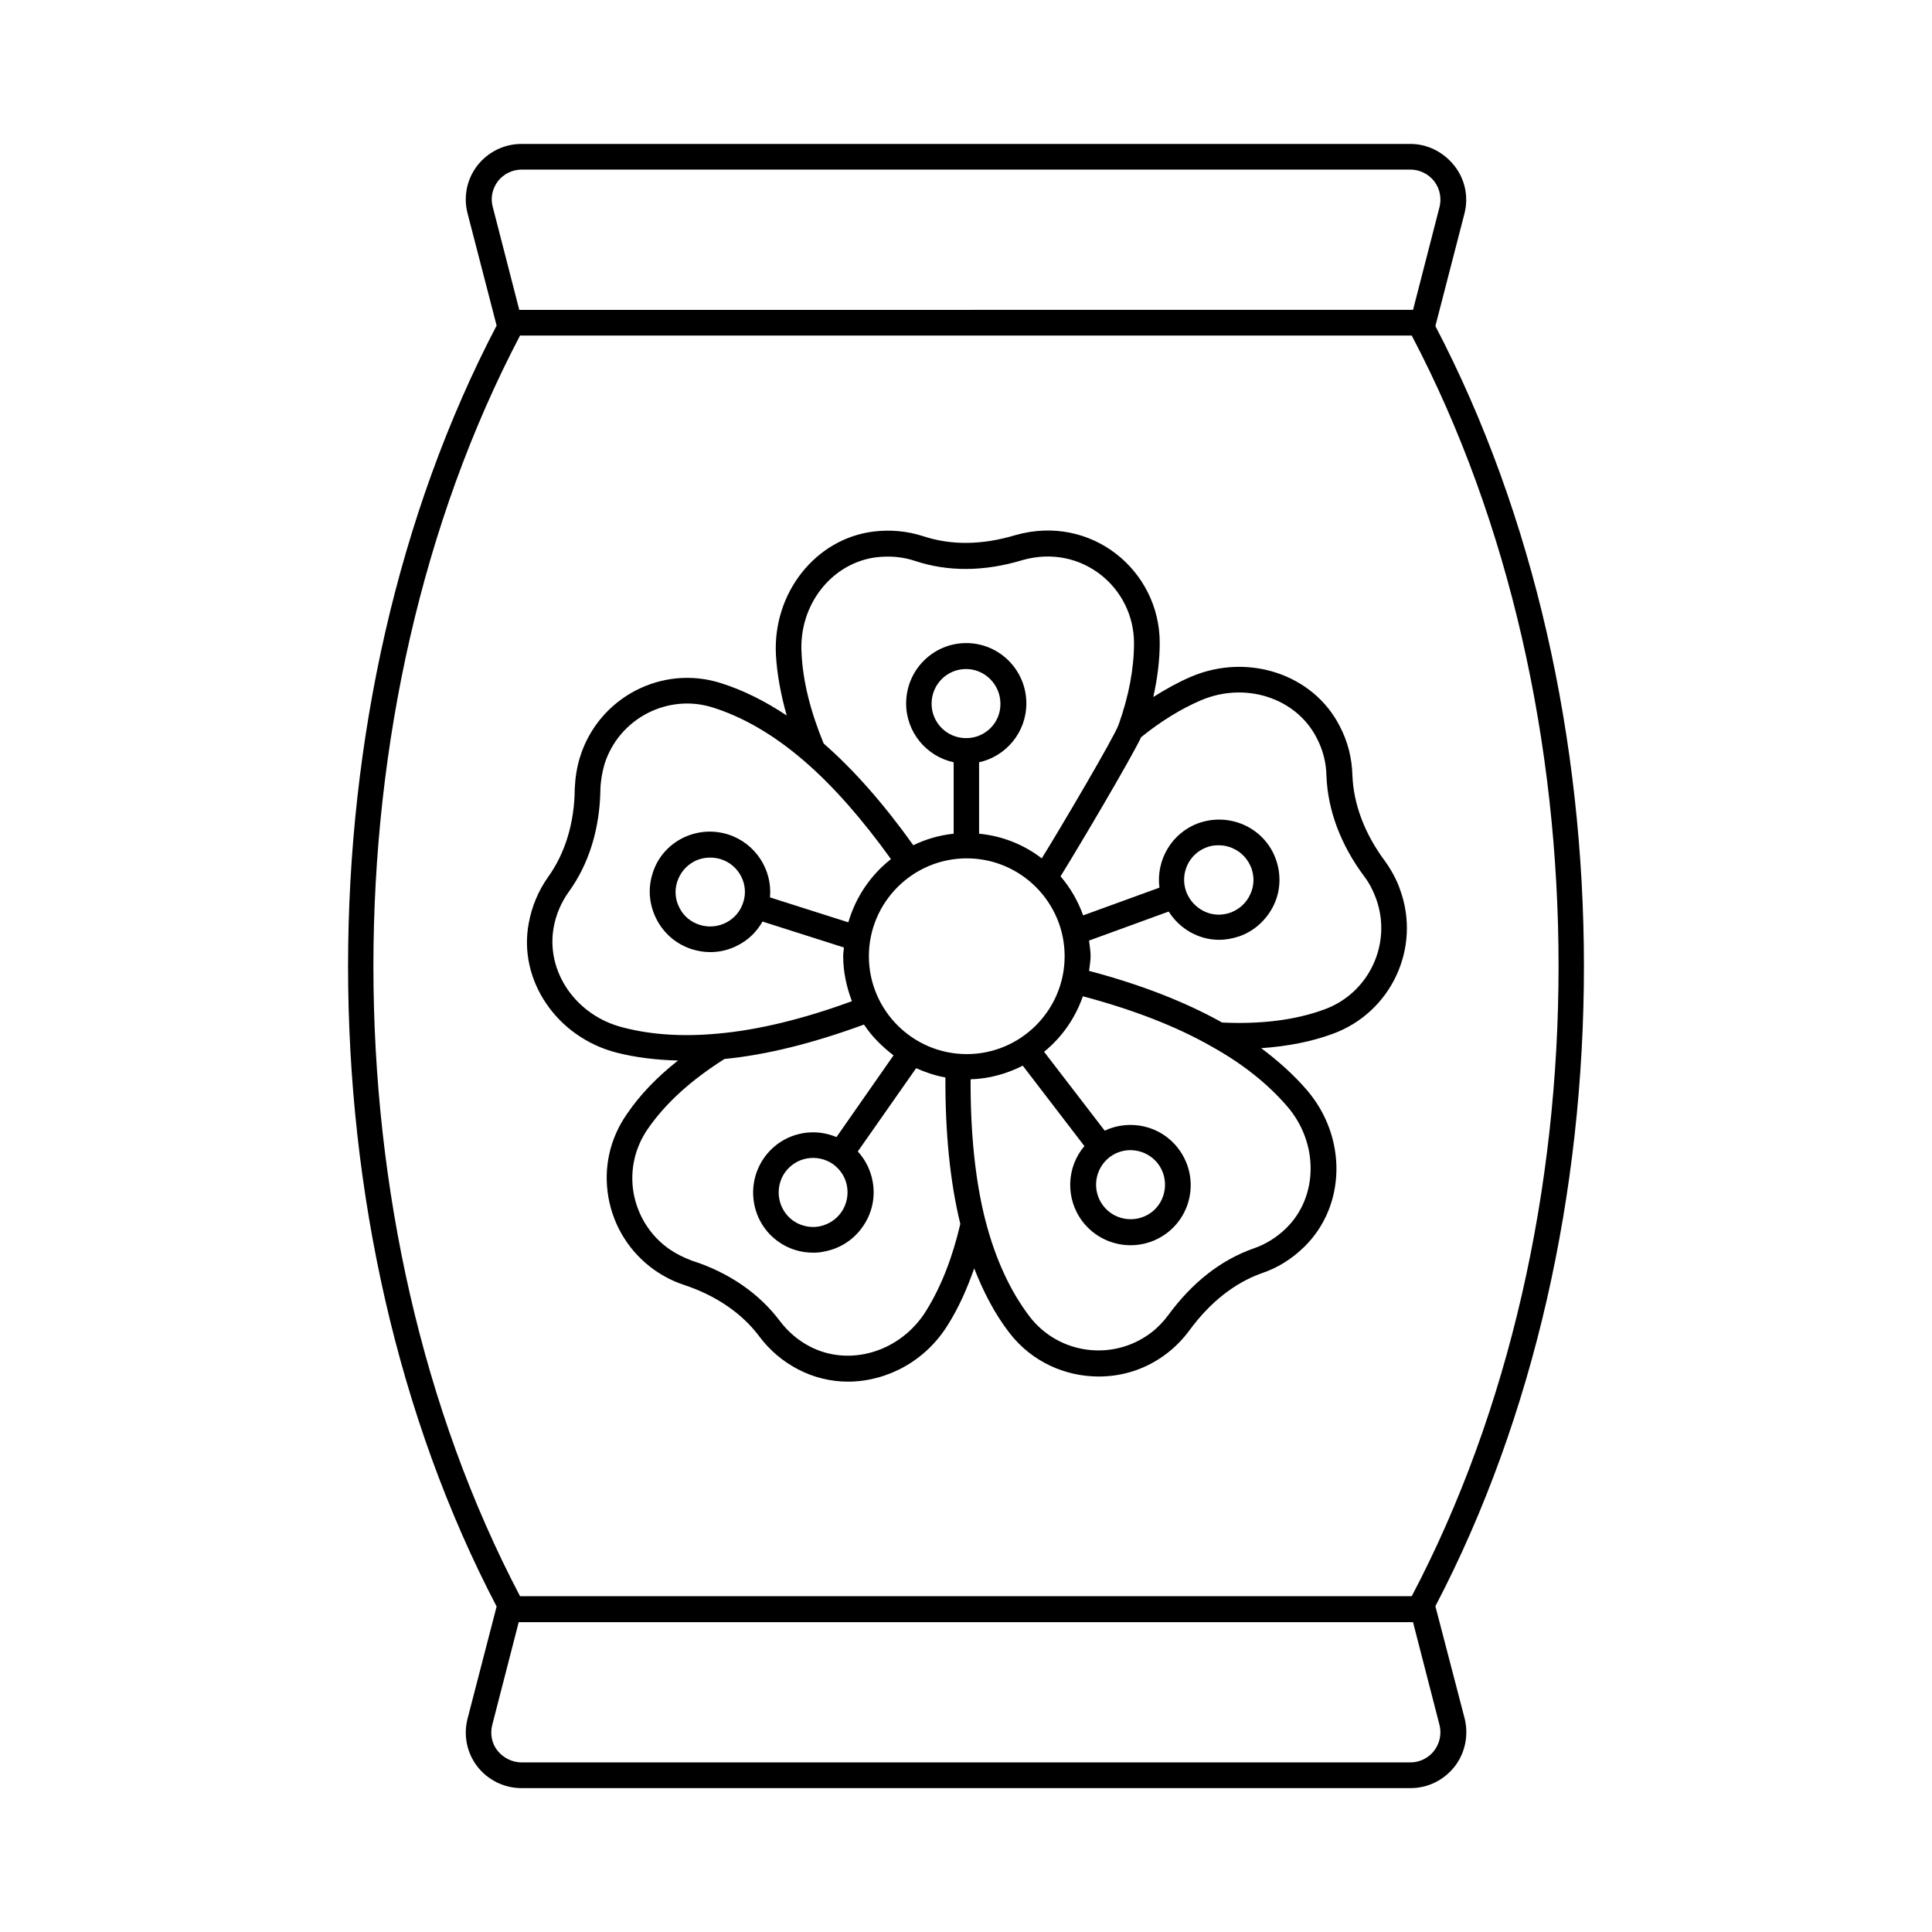
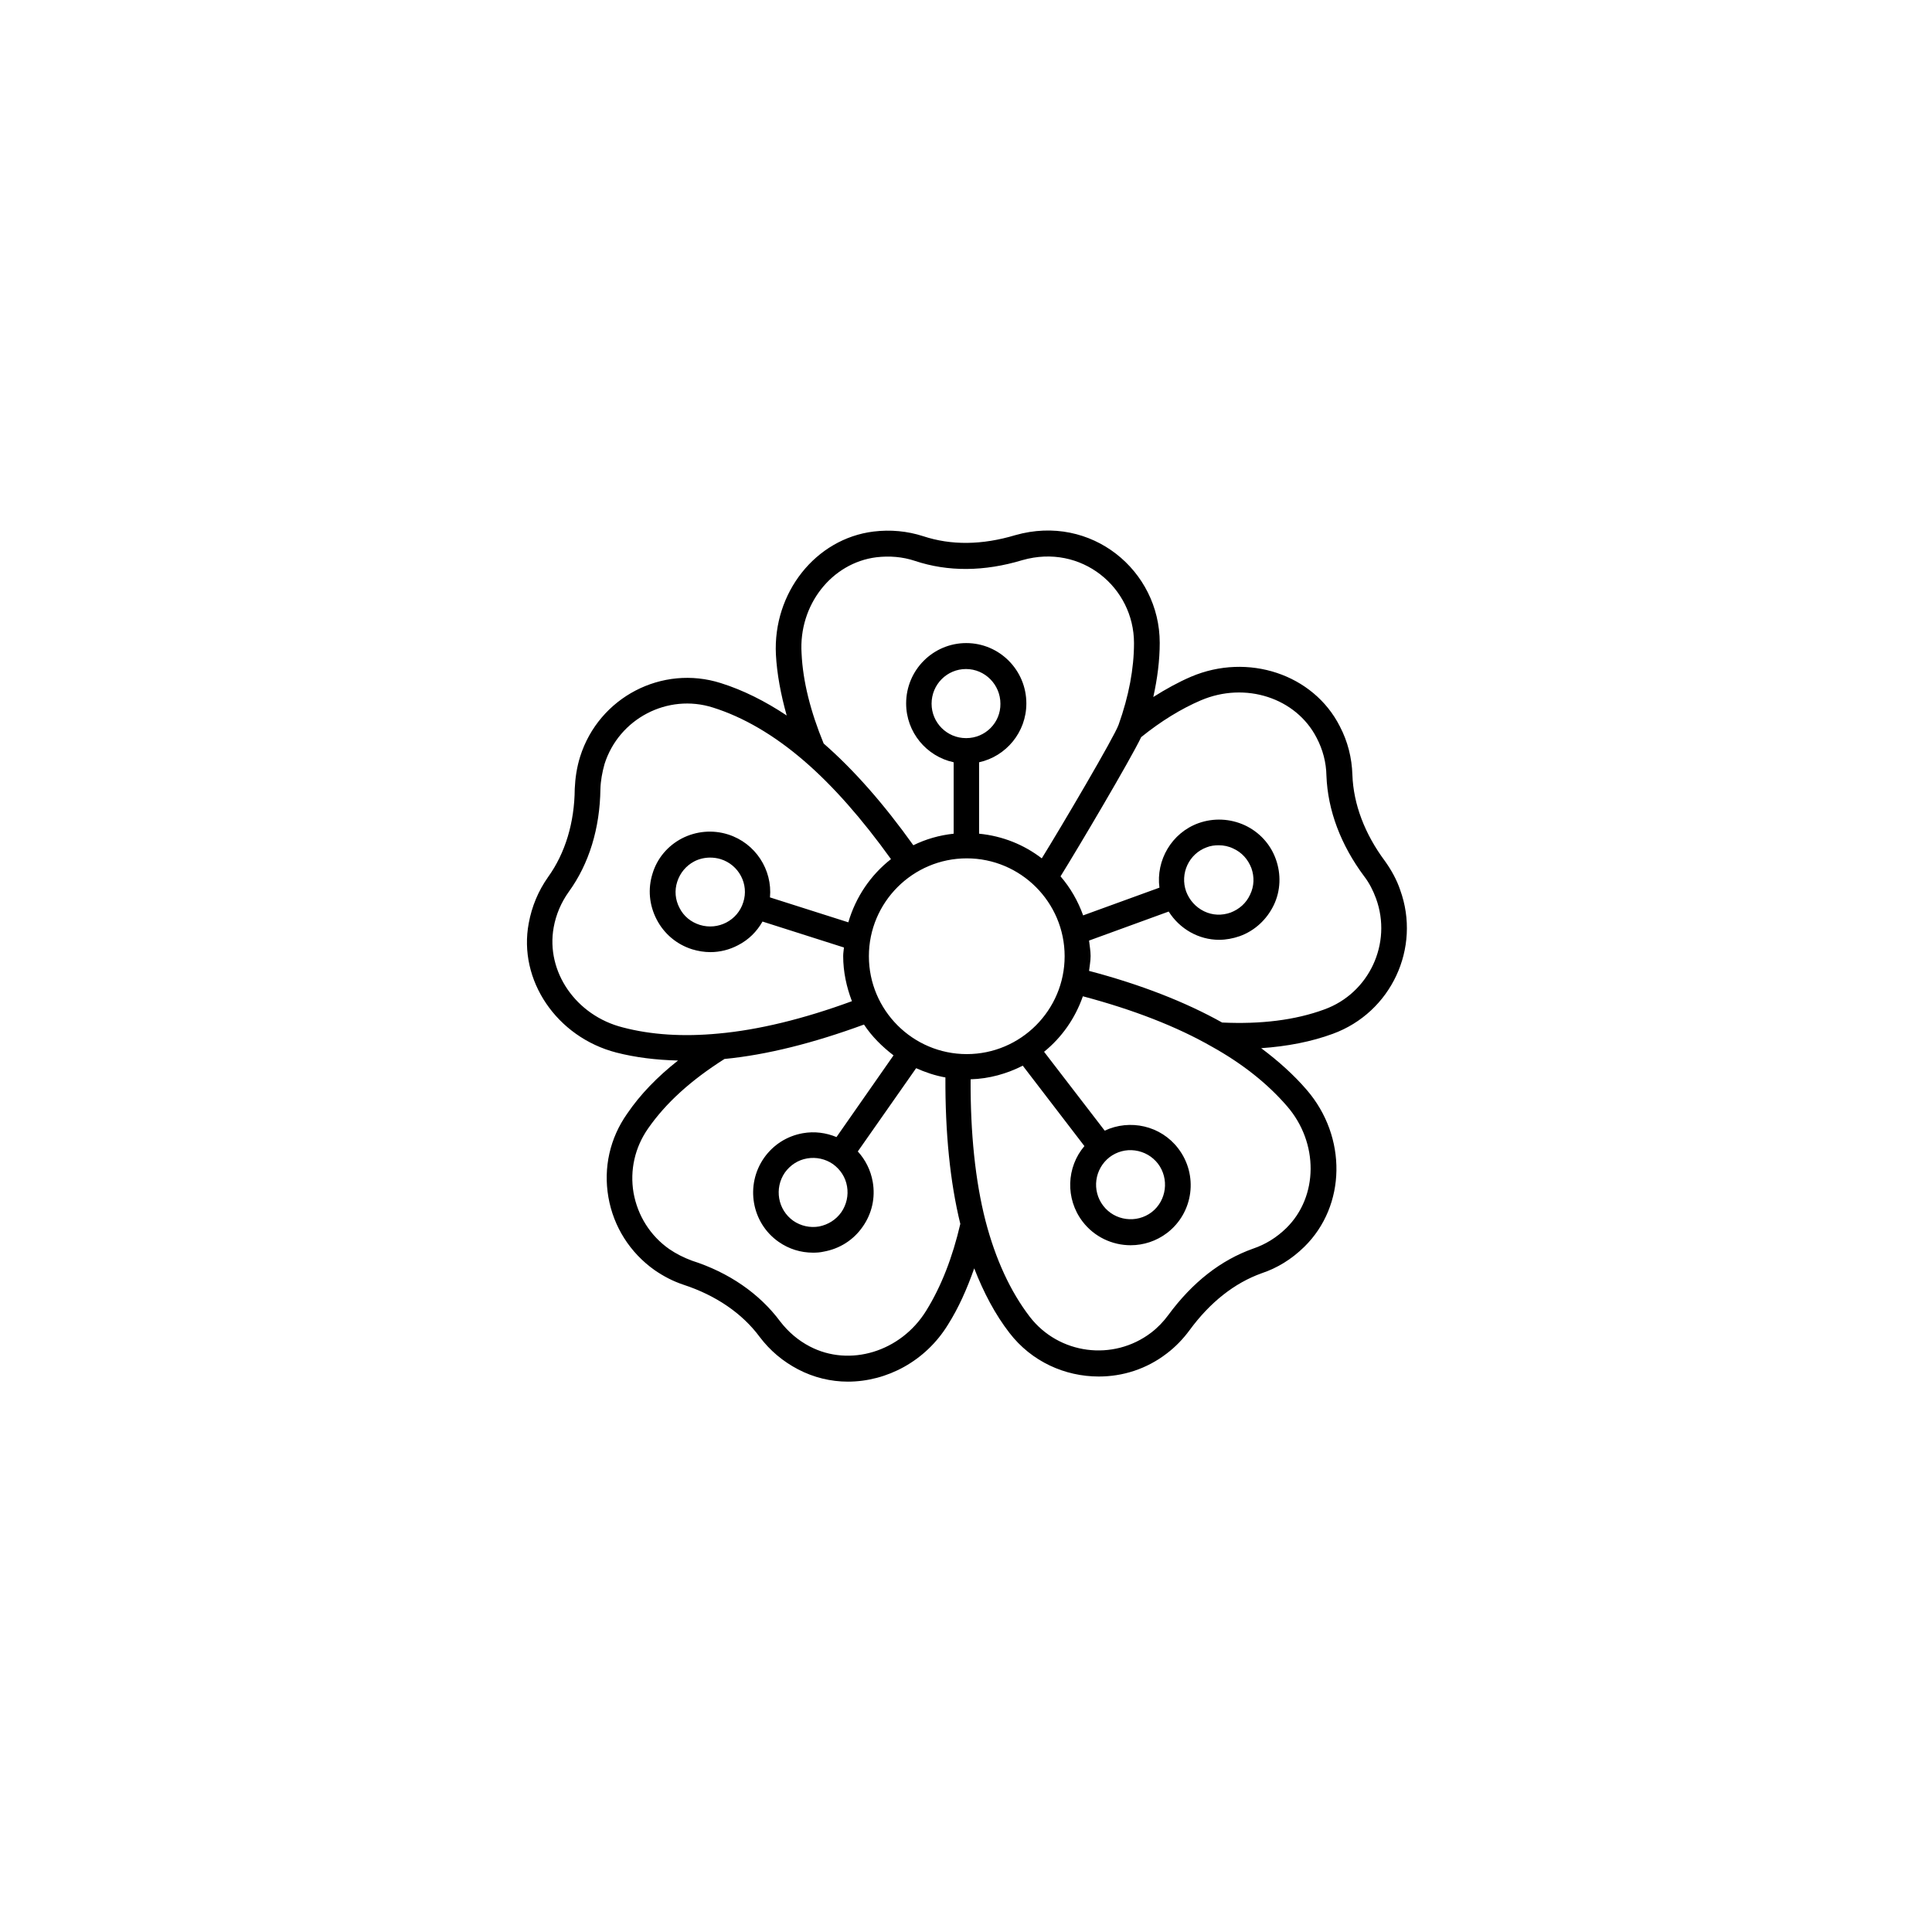
<svg xmlns="http://www.w3.org/2000/svg" fill="#000000" width="800px" height="800px" version="1.1" viewBox="144 144 512 512">
  <g>
-     <path d="m524.39 569.66c52.492-100.29 52.492-238.83 0-339.25l7.691-29.754c1.156-4.426 0.203-9.121-2.656-12.73s-7.078-5.785-11.641-5.785h-235.57c-4.629 0-8.852 2.109-11.711 5.719-2.793 3.609-3.746 8.305-2.586 12.73l7.691 29.684c-52.492 100.42-52.492 239.17 0 339.46l-7.691 29.684c-1.156 4.426-0.203 9.121 2.586 12.73 2.793 3.609 7.152 5.723 11.711 5.723h235.57c4.629 0 8.852-2.109 11.711-5.719 2.793-3.609 3.746-8.305 2.656-12.73zm-248.43-377.65c1.496-1.906 3.812-3.066 6.262-3.066h235.57c2.449 0 4.766 1.156 6.262 3.062 1.496 1.906 2.043 4.492 1.43 6.875l-7.012 27.234-236.86 0.004-7.012-27.234c-0.68-2.383-0.137-4.902 1.363-6.875zm5.856 40.918h236.31c51.879 98.719 51.879 235.5 0 334.08l-236.31-0.004c-51.812-98.582-51.812-235.29 0-334.08zm242.23 375.06c-1.496 1.906-3.812 3.066-6.262 3.066h-235.57c-2.449 0-4.766-1.156-6.332-3.062-1.566-1.906-2.043-4.492-1.43-6.875l7.012-27.234h237l7.012 27.234c0.613 2.379 0.07 4.898-1.43 6.871z" />
    <path d="m307.34 422.94c5.039 1.293 10.555 1.973 16.34 2.109-5.516 4.356-10.008 8.988-13.48 14.094-4.562 6.469-6.332 14.297-4.969 22.125s5.719 14.707 12.254 19.336c2.383 1.633 4.832 2.926 7.691 3.879 8.512 2.793 15.523 7.559 20.152 13.82 2.723 3.609 6.129 6.469 10.145 8.578 4.152 2.18 8.715 3.269 13.207 3.269 10.348 0 20.629-5.445 26.551-15.113 2.793-4.426 5.039-9.465 6.945-14.91 2.519 6.469 5.582 12.254 9.328 17.09 5.856 7.625 14.707 11.574 23.691 11.574 6.332 0 12.664-1.973 18.043-6.129 2.246-1.703 4.289-3.812 5.992-6.129 5.445-7.422 11.914-12.527 19.133-15.113 4.086-1.363 7.898-3.676 11.301-7.012 11.098-10.895 11.371-29.141 0.613-41.598-3.402-3.949-7.488-7.625-12.051-11.031 6.875-0.477 13.277-1.703 18.996-3.812 15.453-5.652 23.422-22.738 17.836-38.125-0.887-2.656-2.316-5.242-4.016-7.625-5.379-7.215-8.375-15.113-8.645-22.875-0.137-4.492-1.227-8.852-3.336-12.867-7.012-13.82-24.375-19.539-39.418-13.141-3.336 1.43-6.672 3.269-10.008 5.379 1.09-4.902 1.703-9.734 1.703-14.367 0-19.133-18.109-34.246-38.262-28.527-8.852 2.656-17.02 2.723-24.441 0.273-4.223-1.363-8.645-1.77-13.141-1.227-15.387 1.906-26.688 16.273-25.871 32.613 0.273 5.106 1.293 10.555 2.859 16.137-5.719-3.812-11.574-6.738-17.43-8.578-15.59-4.969-32.34 3.746-37.309 19.473-0.887 2.859-1.293 5.582-1.43 8.512-0.066 8.988-2.519 17.09-7.082 23.422-2.586 3.676-4.289 7.762-5.106 12.188-2.867 15.109 7.414 30.223 23.211 34.309zm82.105 68.422c-6.738 10.895-20.289 14.977-30.84 9.465-3.133-1.633-5.719-3.879-7.828-6.606-5.516-7.422-13.617-13.004-23.422-16.137-2.18-0.816-4.086-1.77-5.992-3.062-5.039-3.539-8.375-8.852-9.465-14.91-1.02-5.992 0.34-12.051 3.879-17.09 4.699-6.738 11.301-12.73 20.219-18.383 11.234-1.09 23.625-4.223 36.969-9.121 2.109 3.199 4.832 5.856 7.828 8.168l-15.113 21.648c-2.793-1.156-5.856-1.566-8.918-1.02-4.223 0.75-7.828 3.062-10.281 6.535-5.039 7.215-3.336 17.227 3.879 22.262 2.723 1.906 5.856 2.859 9.121 2.859 0.953 0 1.906-0.066 2.793-0.273 4.223-0.75 7.898-3.062 10.348-6.606 2.449-3.473 3.402-7.691 2.656-11.914-0.543-3.062-1.906-5.785-3.949-8.035l15.453-22.059c2.449 1.09 5.039 1.973 7.762 2.449-0.066 14.637 1.227 27.711 3.949 38.809-2.035 8.793-5.031 16.555-9.047 23.02zm10.758-119.89c14.297 0 25.938 11.641 25.938 25.938s-11.641 25.938-25.938 25.938-25.938-11.641-25.938-25.938c-0.004-14.297 11.641-25.938 25.938-25.938zm-0.137-31.863s-0.066 0 0 0h-0.066c-5.039 0-9.121-4.086-9.121-9.121 0-5.106 4.086-9.191 9.121-9.191 5.039 0 9.121 4.152 9.121 9.191 0.07 5.035-4.016 9.121-9.055 9.121zm-35.336 112.88c1.973 1.43 3.336 3.473 3.746 5.922 0.41 2.383-0.137 4.832-1.496 6.809-1.43 2.043-3.539 3.336-5.922 3.812-2.383 0.41-4.832-0.137-6.809-1.496-4.152-2.926-5.106-8.645-2.246-12.801 1.43-1.973 3.473-3.336 5.922-3.746 2.379-0.406 4.832 0.141 6.805 1.5zm120.37-15.316c8.375 9.668 8.305 23.898-0.203 32.27-2.656 2.586-5.582 4.356-8.781 5.445-8.645 3.062-16.137 8.988-22.469 17.566-1.293 1.77-2.859 3.402-4.562 4.699-10.078 7.691-24.508 5.785-32.203-4.223-5.106-6.672-9.055-15.184-11.711-25.395-2.723-10.621-4.016-23.285-3.949-37.512 4.969-0.137 9.668-1.496 13.82-3.609l16.34 21.309c-4.766 5.582-5.106 13.957-0.477 20.016 3.133 4.086 7.898 6.262 12.73 6.262 3.402 0 6.809-1.09 9.668-3.269 7.012-5.379 8.305-15.387 2.926-22.398-4.629-6.059-12.801-7.828-19.473-4.699l-16.066-20.902c4.699-3.812 8.238-8.852 10.281-14.707 13.344 3.539 24.918 8.035 34.176 13.344 8.105 4.504 14.777 9.812 19.953 15.805zm-40.305 11.711c2.449 0.34 4.562 1.566 6.059 3.473 3.062 4.016 2.316 9.805-1.633 12.867-4.016 3.062-9.805 2.316-12.867-1.703-3.062-4.016-2.316-9.734 1.703-12.867 1.902-1.43 4.289-2.109 6.738-1.77zm17.43-119.28c11.777-5.039 25.258-0.68 30.707 9.941 1.633 3.133 2.519 6.469 2.586 10.008 0.34 9.191 3.812 18.383 10.008 26.688 1.363 1.77 2.383 3.812 3.133 5.856 4.356 11.914-1.84 25.121-13.684 29.41-7.762 2.859-16.883 3.949-27.098 3.473-9.734-5.445-21.582-10.078-35.266-13.684 0.137-1.293 0.41-2.586 0.41-3.949 0-1.43-0.273-2.723-0.41-4.086l21.105-7.691c2.926 4.629 7.965 7.488 13.344 7.488 1.84 0 3.676-0.34 5.445-0.953 4.016-1.43 7.215-4.426 9.055-8.238s1.973-8.238 0.543-12.188c-1.43-4.016-4.426-7.215-8.238-8.988-3.879-1.77-8.238-1.973-12.254-0.543-7.148 2.586-11.301 9.871-10.348 17.09l-20.219 7.352c-1.363-3.812-3.402-7.352-5.992-10.348 4.699-7.559 18.52-30.91 21.379-36.902 5.238-4.219 10.551-7.488 15.793-9.734zm-3.883 50.652c-1.703-4.766 0.75-10.008 5.445-11.711 1.02-0.41 2.109-0.543 3.199-0.543 1.293 0 2.656 0.273 3.879 0.887 2.246 1.02 3.879 2.859 4.766 5.176 0.816 2.316 0.75 4.766-0.34 7.012-1.02 2.246-2.859 3.879-5.176 4.766-2.316 0.816-4.766 0.75-7.012-0.34-2.242-1.094-3.875-2.93-4.762-5.246zm-82.105-88.574c3.473-0.41 6.945-0.137 10.211 0.953 8.781 2.926 18.383 2.859 28.527-0.203 15.59-4.426 29.547 7.215 29.547 21.992 0 6.738-1.363 14.023-4.086 21.648-1.09 3.133-15.25 27.164-20.355 35.402-4.699-3.609-10.348-5.922-16.613-6.535v-18.926c7.148-1.566 12.527-7.965 12.527-15.59 0-8.852-7.148-16-15.93-16s-15.93 7.148-15.93 16c0 7.625 5.379 14.023 12.594 15.59v18.926c-3.812 0.41-7.352 1.43-10.688 3.062-7.828-10.961-15.797-20.016-23.762-26.961-3.473-8.441-5.516-16.477-5.856-23.898-0.816-12.797 7.965-23.965 19.812-25.461zm-85.512 98.105c0.613-3.402 1.973-6.606 4.016-9.465 5.379-7.422 8.238-16.816 8.375-27.234 0.066-2.18 0.477-4.426 1.09-6.606 3.812-12.051 16.75-18.789 28.73-14.977 8.035 2.519 16.203 7.285 24.102 14.094 7.691 6.606 15.453 15.453 23.078 26.074-5.379 4.223-9.328 10.008-11.301 16.75l-20.766-6.606c0.68-7.285-3.812-14.367-11.098-16.68-4.086-1.293-8.441-0.887-12.188 1.02-3.812 1.973-6.606 5.309-7.828 9.328-1.293 4.086-0.887 8.375 1.09 12.188 1.973 3.812 5.309 6.606 9.395 7.898 1.566 0.477 3.199 0.75 4.832 0.75 2.519 0 5.039-0.613 7.352-1.84 2.793-1.43 4.969-3.609 6.469-6.262l21.582 6.875c-0.066 0.75-0.203 1.496-0.203 2.246 0 4.223 0.887 8.238 2.316 11.984-12.801 4.699-24.781 7.625-35.402 8.578-9.328 0.887-17.836 0.34-25.328-1.633-12.391-3.133-20.422-14.773-18.312-26.484zm50.246-6.672c-1.496 4.832-6.672 7.488-11.508 5.992-2.383-0.75-4.289-2.316-5.379-4.492-1.156-2.18-1.363-4.629-0.613-6.945 0.75-2.316 2.316-4.223 4.492-5.379 1.293-0.68 2.793-1.02 4.223-1.02 0.953 0 1.906 0.137 2.793 0.41 4.832 1.496 7.555 6.668 5.992 11.434z" />
  </g>
</svg>